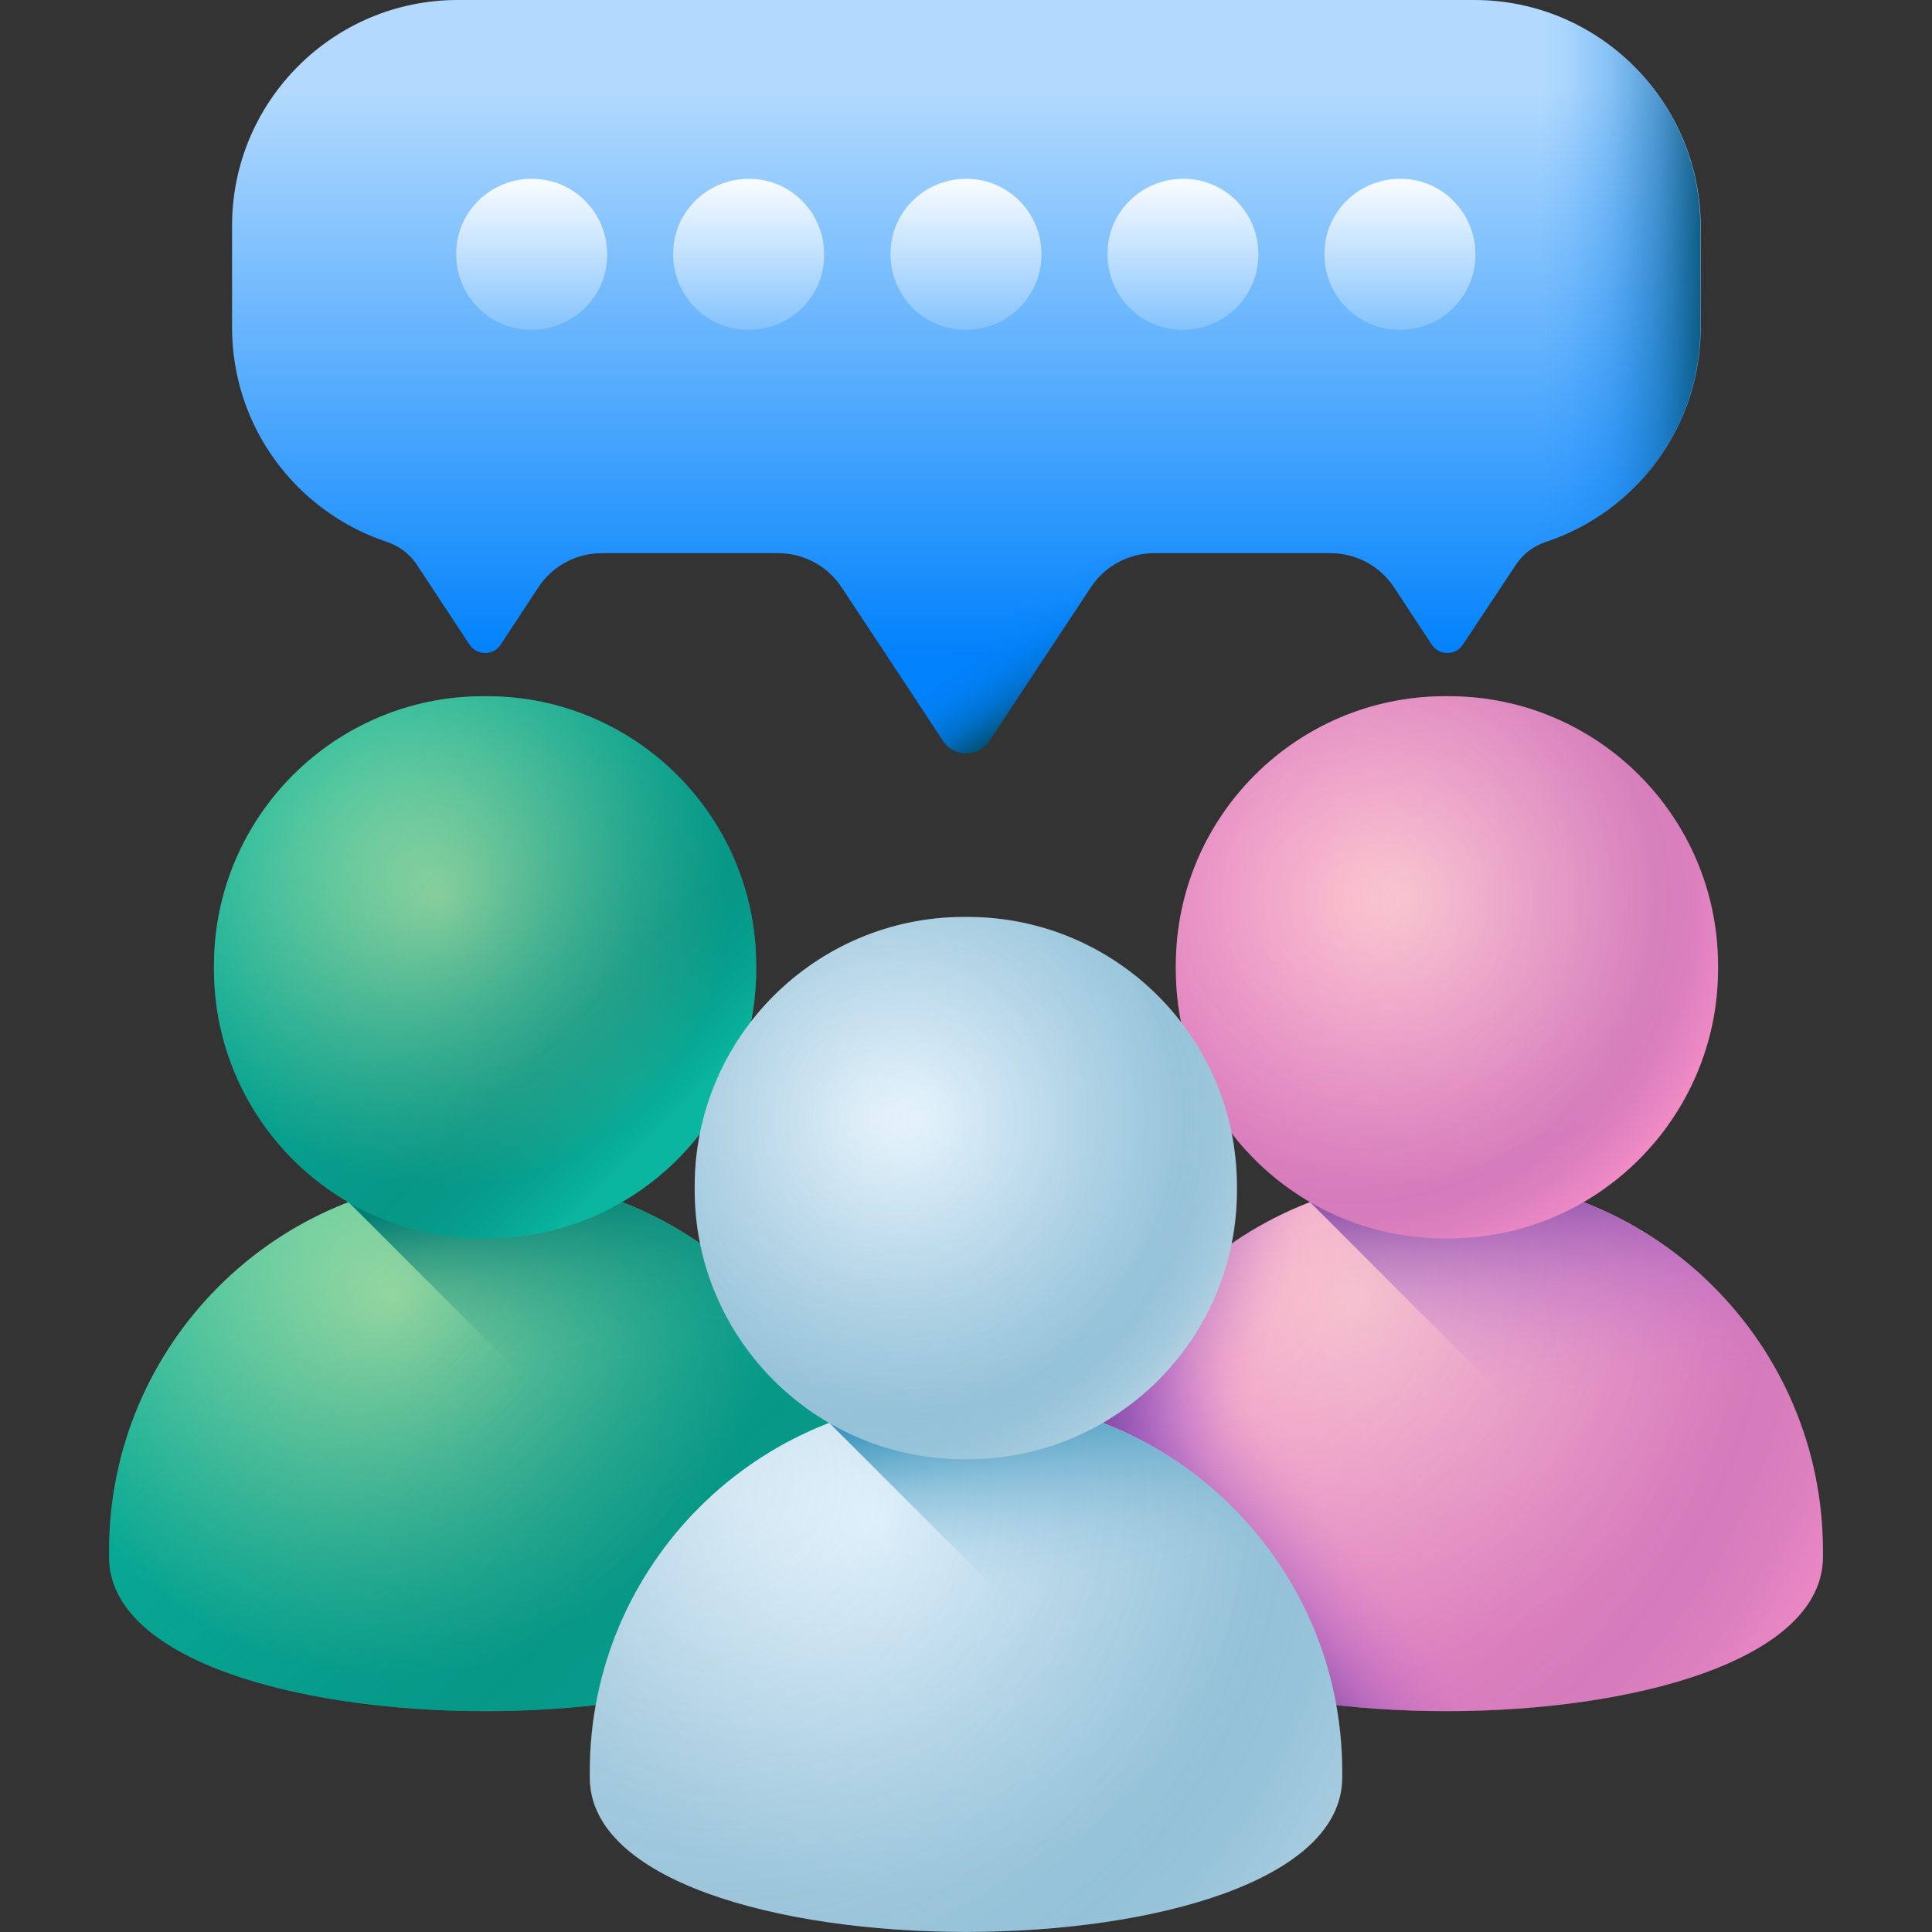
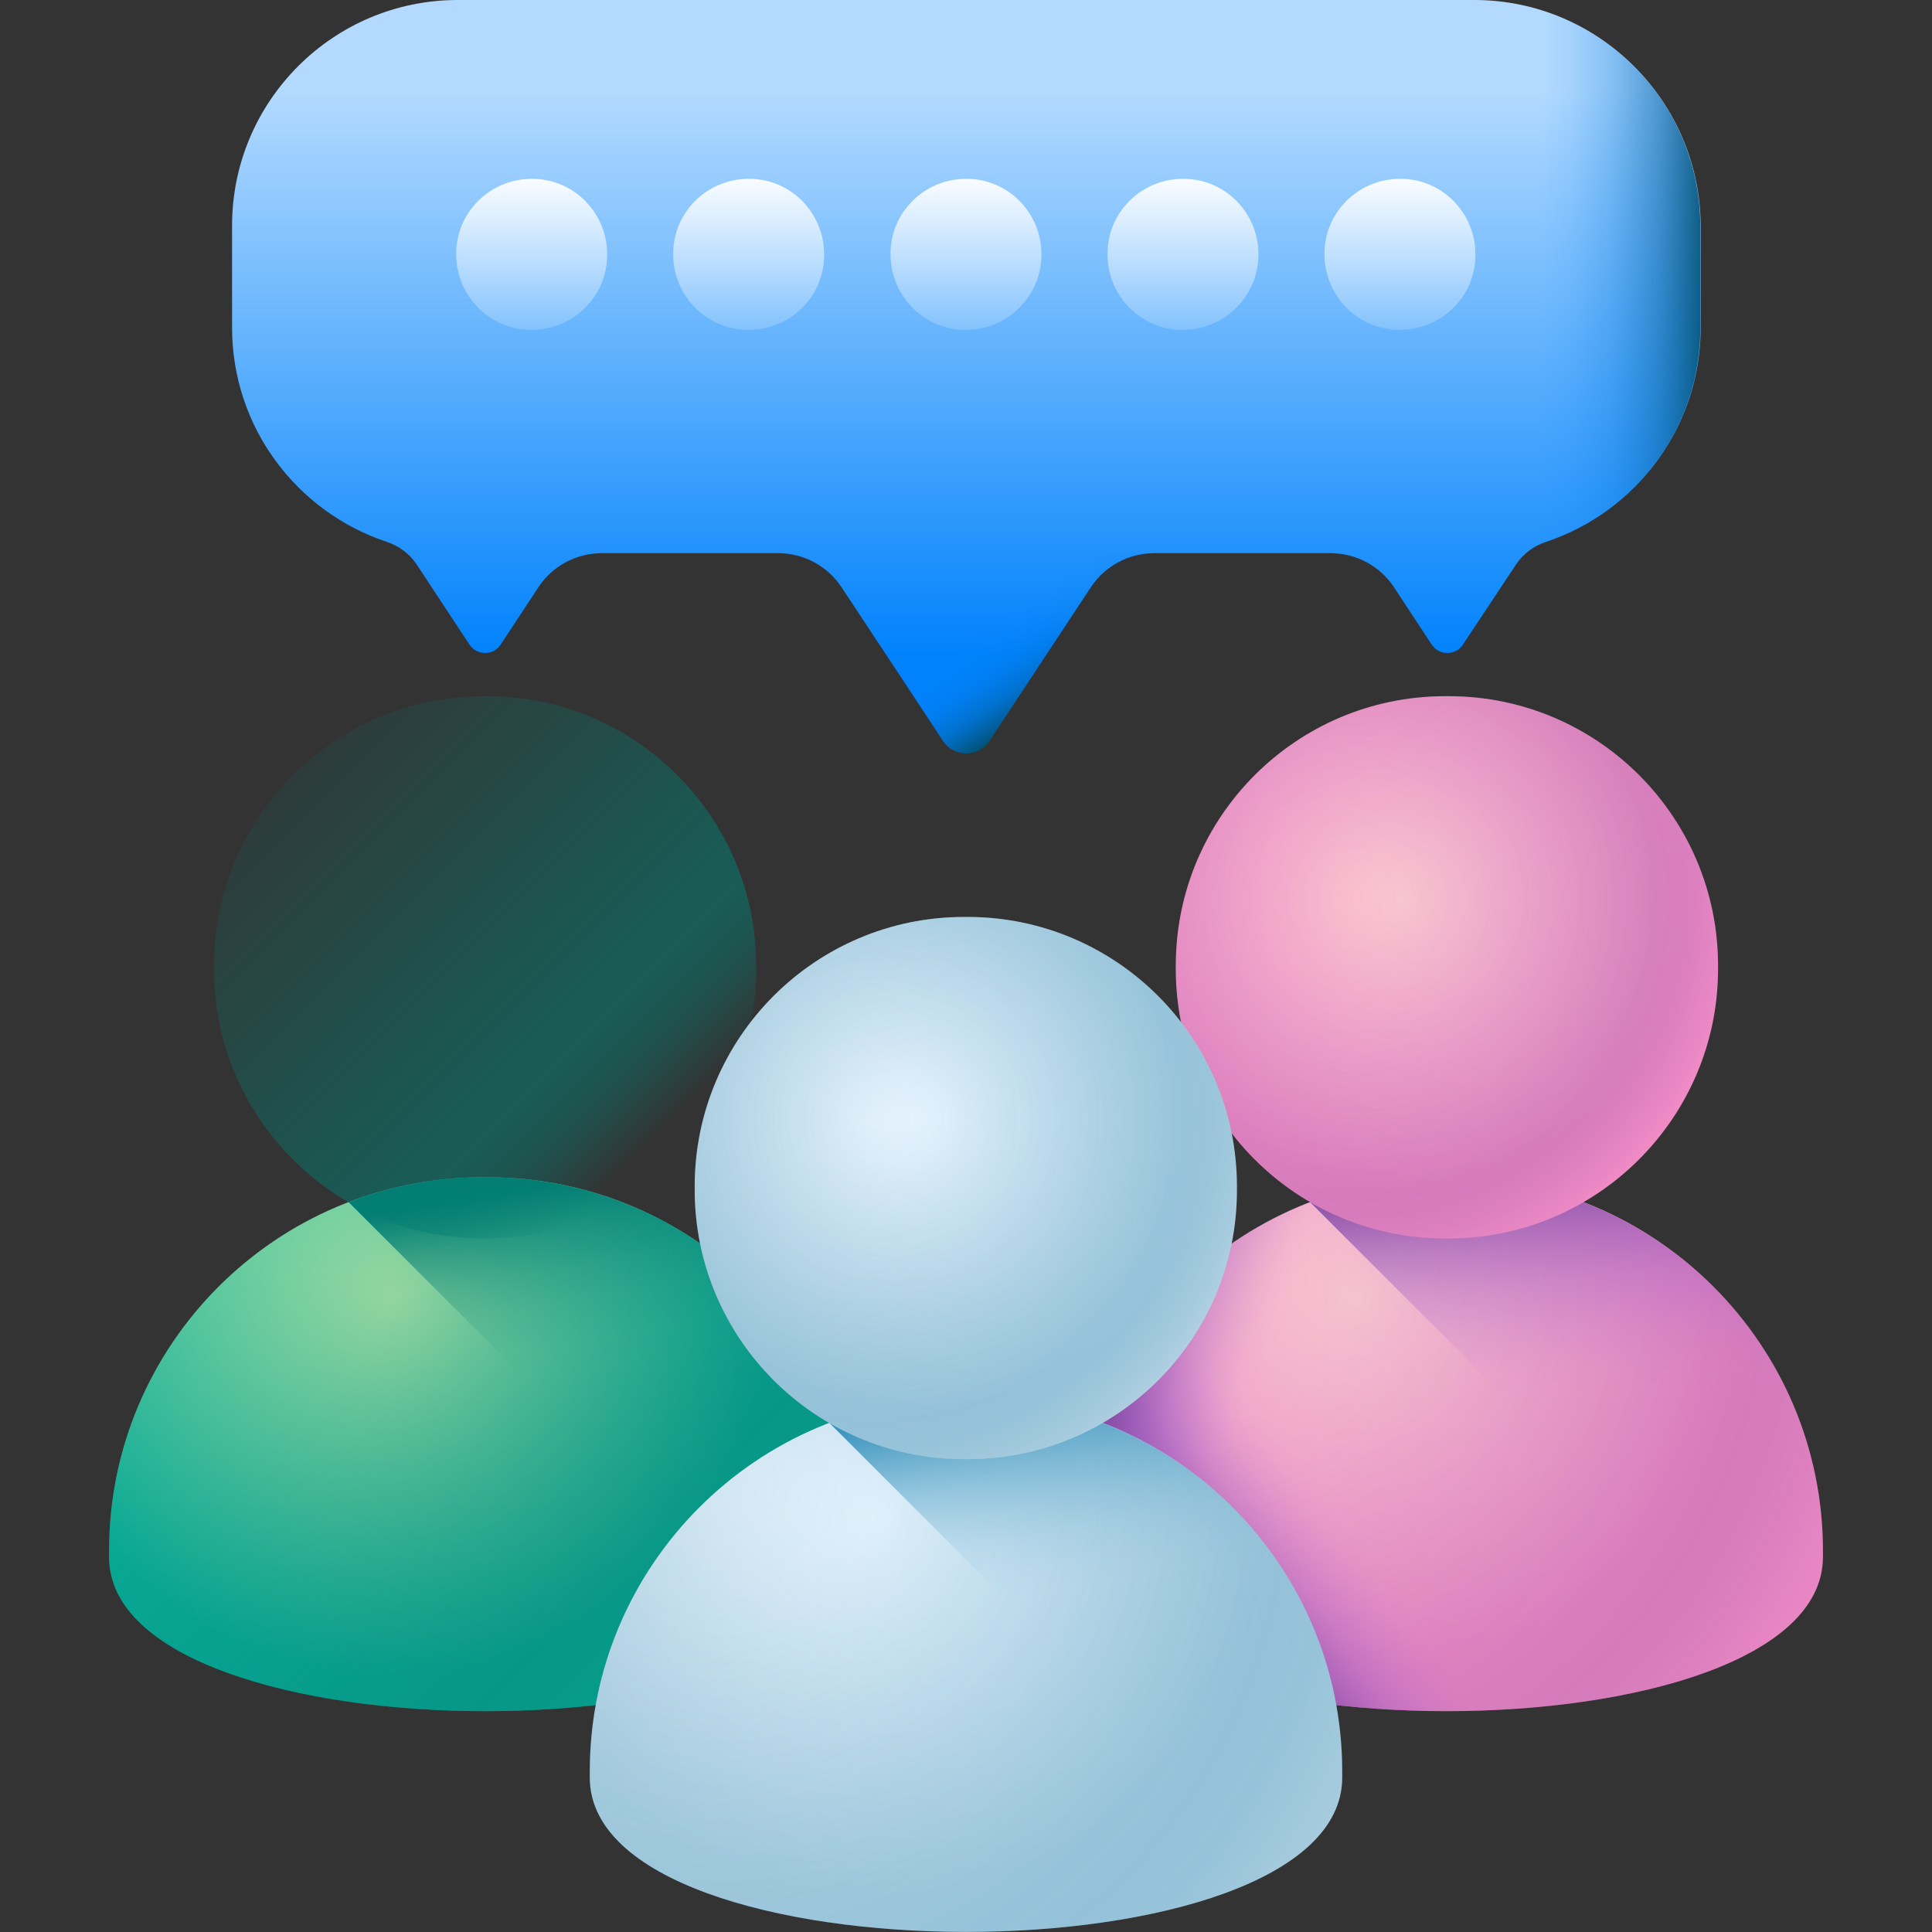
<svg xmlns="http://www.w3.org/2000/svg" xmlns:xlink="http://www.w3.org/1999/xlink" id="Layer_3" viewBox="0 0 512 512">
  <rect x="0" y="0" width="512" height="512" fill="#333333" stroke="none" />
  <linearGradient id="lg1">
    <stop offset="0" stop-color="#fbc9cf" />
    <stop offset="1" stop-color="#f28cc4" />
  </linearGradient>
  <radialGradient id="SVGID_1_" cx="359.32" cy="170.16" gradientTransform="matrix(1 0 0 -1 0 514)" gradientUnits="userSpaceOnUse" r="100.63" xlink:href="#lg1" />
  <linearGradient id="lg2">
    <stop offset="0" stop-color="#af66da" stop-opacity="0" />
    <stop offset=".77" stop-color="#814aa0" />
    <stop offset=".81" stop-color="#824aa1" stop-opacity=".98" />
    <stop offset=".84" stop-color="#854ca5" stop-opacity=".9" />
    <stop offset=".88" stop-color="#8a50ac" stop-opacity=".79" />
    <stop offset=".91" stop-color="#9254b6" stop-opacity=".62" />
    <stop offset=".95" stop-color="#9c5ac2" stop-opacity=".4" />
    <stop offset=".98" stop-color="#a862d1" stop-opacity=".14" />
    <stop offset="1" stop-color="#af66da" stop-opacity="0" />
  </linearGradient>
  <radialGradient id="SVGID_00000001656374099453702880000009877361420048113807_" cx="319.36" cy="180.16" gradientTransform="matrix(1 0 0 -1 0 514)" gradientUnits="userSpaceOnUse" r="193.15" xlink:href="#lg2" />
  <linearGradient id="lg3">
    <stop offset="0" stop-color="#af66da" stop-opacity="0" />
    <stop offset=".12" stop-color="#ad64d7" stop-opacity=".04" />
    <stop offset=".29" stop-color="#a761d0" stop-opacity=".16" />
    <stop offset=".5" stop-color="#9e5cc5" stop-opacity=".35" />
    <stop offset=".72" stop-color="#9254b6" stop-opacity=".61" />
    <stop offset=".97" stop-color="#834ba2" stop-opacity=".95" />
    <stop offset="1" stop-color="#814aa0" />
  </linearGradient>
  <linearGradient id="SVGID_00000073708496210843023260000000571047968072069005_" gradientTransform="matrix(1 0 0 -1 0 514)" gradientUnits="userSpaceOnUse" x1="360.941" x2="330.621" xlink:href="#lg3" y1="103.962" y2="81.042" />
  <linearGradient id="SVGID_00000013193268610838238500000002419028003536709305_" gradientTransform="matrix(1 0 0 -1 0 514)" gradientUnits="userSpaceOnUse" x1="332.083" x2="297.333" xlink:href="#lg3" y1="145.797" y2="158.367" />
  <linearGradient id="SVGID_00000142894213592696655250000003758735753627152806_" gradientTransform="matrix(1 0 0 -1 0 514)" gradientUnits="userSpaceOnUse" x1="415.935" x2="409.525" xlink:href="#lg3" y1="144.852" y2="204.502" />
  <radialGradient id="SVGID_00000081630695887371156470000007165553195251884943_" cx="371.69" cy="275.98" gradientTransform="matrix(1 0 0 -1 0 514)" gradientUnits="userSpaceOnUse" r="76.77" xlink:href="#lg1" />
  <radialGradient id="SVGID_00000084525423399739109770000006848679784928360617_" cx="358.59" cy="275.71" gradientTransform="matrix(1 0 0 -1 0 514)" gradientUnits="userSpaceOnUse" r="104.03" xlink:href="#lg2" />
  <linearGradient id="lg4">
    <stop offset="0" stop-color="#c9f6b0" />
    <stop offset="1" stop-color="#0ab69f" />
  </linearGradient>
  <radialGradient id="SVGID_00000140704247518964932030000001867070836451680921_" cx="104.47" cy="170.16" gradientTransform="matrix(1 0 0 -1 0 514)" gradientUnits="userSpaceOnUse" r="100.63" xlink:href="#lg4" />
  <linearGradient id="lg5">
    <stop offset="0" stop-color="#037e73" stop-opacity="0" />
    <stop offset=".77" stop-color="#037e73" />
    <stop offset=".81" stop-color="#037e73" stop-opacity=".97" />
    <stop offset=".85" stop-color="#037e73" stop-opacity=".88" />
    <stop offset=".89" stop-color="#037e73" stop-opacity=".73" />
    <stop offset=".93" stop-color="#037e73" stop-opacity=".51" />
    <stop offset=".97" stop-color="#037e73" stop-opacity=".24" />
    <stop offset="1" stop-color="#037e73" stop-opacity="0" />
  </linearGradient>
  <linearGradient id="SVGID_00000158010686087810438010000010726325859652762043_" gradientTransform="matrix(1 0 0 -1 0 514)" gradientUnits="userSpaceOnUse" x1="25.396" x2="194.596" xlink:href="#lg5" y1="221.176" y2="51.976" />
  <linearGradient id="SVGID_00000101069241338758348910000001237848791382907032_" gradientTransform="matrix(1 0 0 -1 0 514)" gradientUnits="userSpaceOnUse" x1="160.498" x2="152.118" y1="152.451" y2="201.251">
    <stop offset="0" stop-color="#037e73" stop-opacity="0" />
    <stop offset=".15" stop-color="#037e73" stop-opacity=".04" />
    <stop offset=".34" stop-color="#037e73" stop-opacity=".16" />
    <stop offset=".55" stop-color="#037e73" stop-opacity=".36" />
    <stop offset=".77" stop-color="#037e73" stop-opacity=".64" />
    <stop offset="1" stop-color="#037e73" />
  </linearGradient>
  <radialGradient id="SVGID_00000065055735590674110830000002602299062073587586_" cx="116.84" cy="275.98" gradientTransform="matrix(1 0 0 -1 0 514)" gradientUnits="userSpaceOnUse" r="76.77" xlink:href="#lg4" />
  <linearGradient id="SVGID_00000129199418524154632170000002919962388414312084_" gradientTransform="matrix(1 0 0 -1 0 514)" gradientUnits="userSpaceOnUse" x1="60.02" x2="173.55" xlink:href="#lg5" y1="326.22" y2="212.69" />
  <linearGradient id="lg6">
    <stop offset="0" stop-color="#eaf6ff" />
    <stop offset="1" stop-color="#b4d2e2" />
  </linearGradient>
  <radialGradient id="SVGID_00000090990556655128687450000007855492826342336152_" cx="231.89" cy="111.65" gradientTransform="matrix(1 0 0 -1 0 514)" gradientUnits="userSpaceOnUse" r="100.63" xlink:href="#lg6" />
  <linearGradient id="lg7">
    <stop offset="0" stop-color="#3692bc" stop-opacity="0" />
    <stop offset=".77" stop-color="#3692bc" />
    <stop offset=".8" stop-color="#3692bc" stop-opacity=".98" />
    <stop offset=".84" stop-color="#3692bc" stop-opacity=".92" />
    <stop offset=".87" stop-color="#3692bc" stop-opacity=".82" />
    <stop offset=".9" stop-color="#3692bc" stop-opacity=".67" />
    <stop offset=".94" stop-color="#3692bc" stop-opacity=".49" />
    <stop offset=".97" stop-color="#3692bc" stop-opacity=".27" />
    <stop offset="1" stop-color="#3692bc" stop-opacity="0" />
  </linearGradient>
  <radialGradient id="SVGID_00000166663640710083862500000004362100723722421672_" cx="191.94" cy="121.66" gradientTransform="matrix(1 0 0 -1 0 514)" gradientUnits="userSpaceOnUse" r="193.15" xlink:href="#lg7" />
  <linearGradient id="SVGID_00000049200827392900549460000008462345915414095746_" gradientTransform="matrix(1 0 0 -1 0 514)" gradientUnits="userSpaceOnUse" x1="287.919" x2="277.569" y1="94.702" y2="146.952">
    <stop offset="0" stop-color="#3692bc" stop-opacity="0" />
    <stop offset=".12" stop-color="#3692bc" stop-opacity=".03" />
    <stop offset=".27" stop-color="#3692bc" stop-opacity=".1" />
    <stop offset=".43" stop-color="#3692bc" stop-opacity=".23" />
    <stop offset=".6" stop-color="#3692bc" stop-opacity=".41" />
    <stop offset=".77" stop-color="#3692bc" stop-opacity=".64" />
    <stop offset=".95" stop-color="#3692bc" stop-opacity=".92" />
    <stop offset="1" stop-color="#3692bc" />
  </linearGradient>
  <radialGradient id="SVGID_00000021078656260565283540000003333004413510581382_" cx="244.26" cy="217.48" gradientTransform="matrix(1 0 0 -1 0 514)" gradientUnits="userSpaceOnUse" r="76.77" xlink:href="#lg6" />
  <radialGradient id="SVGID_00000165216734094406121320000017157413331552145053_" cx="231.17" cy="217.2" gradientTransform="matrix(1 0 0 -1 0 514)" gradientUnits="userSpaceOnUse" r="104.03" xlink:href="#lg7" />
  <linearGradient id="SVGID_00000028282644800625410870000009898654021230005430_" gradientTransform="matrix(1 0 0 -1 0 514)" gradientUnits="userSpaceOnUse" x1="255.99" x2="255.99" y1="490.33" y2="340.29">
    <stop offset="0" stop-color="#b3dafe" />
    <stop offset="1" stop-color="#0182fc" />
  </linearGradient>
  <linearGradient id="lg8">
    <stop offset="0" stop-color="#fff" stop-opacity="0" />
    <stop offset=".09" stop-color="#fff" stop-opacity=".02" />
    <stop offset=".22" stop-color="#fff" stop-opacity=".09" />
    <stop offset=".36" stop-color="#fff" stop-opacity=".2" />
    <stop offset=".52" stop-color="#fff" stop-opacity=".36" />
    <stop offset=".69" stop-color="#fff" stop-opacity=".56" />
    <stop offset=".87" stop-color="#fff" stop-opacity=".8" />
    <stop offset="1" stop-color="#fff" />
  </linearGradient>
  <linearGradient id="SVGID_00000116212754655746414750000017288348926096801716_" gradientTransform="matrix(1 0 0 -1 0 514)" gradientUnits="userSpaceOnUse" x1="140.94" x2="140.94" xlink:href="#lg8" y1="404.78" y2="469.08" />
  <linearGradient id="SVGID_00000098936734255084521250000017207881489707210414_" gradientTransform="matrix(1 0 0 -1 0 514)" gradientUnits="userSpaceOnUse" x1="198.47" x2="198.47" xlink:href="#lg8" y1="404.78" y2="469.08" />
  <linearGradient id="SVGID_00000150780662115619950070000008115830360414473122_" gradientTransform="matrix(1 0 0 -1 0 514)" gradientUnits="userSpaceOnUse" x1="256" x2="256" xlink:href="#lg8" y1="404.78" y2="469.08" />
  <linearGradient id="SVGID_00000142147349796501601910000007101293693672755628_" gradientTransform="matrix(1 0 0 -1 0 514)" gradientUnits="userSpaceOnUse" x1="313.53" x2="313.53" xlink:href="#lg8" y1="404.78" y2="469.08" />
  <linearGradient id="SVGID_00000070094633551492162100000005495916860946490758_" gradientTransform="matrix(1 0 0 -1 0 514)" gradientUnits="userSpaceOnUse" x1="371.05" x2="371.05" xlink:href="#lg8" y1="404.78" y2="469.08" />
  <linearGradient id="lg9">
    <stop offset="0" stop-color="#0182fc" stop-opacity="0" />
    <stop offset=".16" stop-color="#017ef2" stop-opacity=".07" />
    <stop offset=".4" stop-color="#0174d6" stop-opacity=".25" />
    <stop offset=".68" stop-color="#0163a8" stop-opacity=".56" />
    <stop offset=".99" stop-color="#014d69" stop-opacity=".98" />
    <stop offset="1" stop-color="#024c67" />
  </linearGradient>
  <linearGradient id="SVGID_00000049190252199582749300000011598096365010342281_" gradientTransform="matrix(1 0 0 -1 0 514)" gradientUnits="userSpaceOnUse" x1="408.45" x2="454.21" xlink:href="#lg9" y1="427.429" y2="427.429" />
  <linearGradient id="SVGID_00000178190342049432873270000000096705288005678005_" gradientTransform="matrix(1 0 0 -1 0 514)" gradientUnits="userSpaceOnUse" x1="266.584" x2="281.314" xlink:href="#lg9" y1="351.066" y2="328.486" />
  <g>
    <g>
      <g>
        <g>
          <path d="m283.7 412.6c0-.6 0-1.2 0-1.8.1-54.5 44.3-98.7 98.8-98.8h1.8c54.5.1 98.7 44.3 98.8 98.8v1.8c-.1 54.5-199.3 54.5-199.4 0z" fill="url(#SVGID_1_)" />
          <path d="m283.7 412.6c0-.6 0-1.2 0-1.8.1-54.5 44.3-98.7 98.8-98.8h1.8c54.5.1 98.7 44.3 98.8 98.8v1.8c-.1 54.5-199.3 54.5-199.4 0z" fill="url(#SVGID_00000001656374099453702880000009877361420048113807_)" opacity=".25" />
          <path d="m283.7 412.6c0-.6 0-1.2 0-1.8.1-54.5 44.3-98.7 98.8-98.8h1.8c54.5.1 98.7 44.3 98.8 98.8v1.8c-.1 54.5-199.3 54.5-199.4 0z" fill="url(#SVGID_00000073708496210843023260000000571047968072069005_)" />
          <path d="m283.7 412.6c0-.6 0-1.2 0-1.8.1-54.5 44.3-98.7 98.8-98.8h1.8c54.5.1 98.7 44.3 98.8 98.8v1.8c-.1 54.5-199.3 54.5-199.4 0z" fill="url(#SVGID_00000013193268610838238500000002419028003536709305_)" />
          <path d="m384.3 312c-.6 0-1.2 0-1.8 0-12.5 0-24.4 2.4-35.3 6.6l118.4 118.4c10.9-6.3 17.5-14.4 17.5-24.4 0-.6 0-1.2 0-1.8-.1-54.4-44.3-98.6-98.8-98.8z" fill="url(#SVGID_00000142894213592696655250000003758735753627152806_)" />
        </g>
        <path d="m384.1 328.2c-.4 0-.9 0-1.3 0-39.3-.1-71.1-32-71.2-71.2 0-.4 0-.9 0-1.3.1-39.3 32-71.1 71.2-71.2h1.3c39.3.1 71.1 32 71.2 71.2v1.3c-.1 39.2-32 71.1-71.2 71.2z" fill="url(#SVGID_00000081630695887371156470000007165553195251884943_)" />
        <path d="m384.1 328.2c-.4 0-.9 0-1.3 0-39.3-.1-71.1-32-71.2-71.2 0-.4 0-.9 0-1.3.1-39.3 32-71.1 71.2-71.2h1.3c39.3.1 71.1 32 71.2 71.2v1.3c-.1 39.2-32 71.1-71.2 71.2z" fill="url(#SVGID_00000084525423399739109770000006848679784928360617_)" opacity=".25" />
      </g>
      <g>
        <g>
          <path d="m28.9 412.6c0-.6 0-1.2 0-1.8.1-54.5 44.3-98.7 98.8-98.8h1.8c54.5.1 98.7 44.3 98.8 98.8v1.8c-.1 54.5-199.3 54.5-199.4 0z" fill="url(#SVGID_00000140704247518964932030000001867070836451680921_)" />
          <path d="m28.9 412.6c0-.6 0-1.2 0-1.8.1-54.5 44.3-98.7 98.8-98.8h1.8c54.5.1 98.7 44.3 98.8 98.8v1.8c-.1 54.5-199.3 54.5-199.4 0z" fill="url(#SVGID_00000158010686087810438010000010726325859652762043_)" opacity=".55" />
          <path d="m129.5 312c-.6 0-1.2 0-1.8 0-12.4 0-24.4 2.4-35.3 6.6l118.4 118.4c10.9-6.3 17.5-14.4 17.6-24.4 0-.6 0-1.2 0-1.8-.2-54.4-44.4-98.6-98.9-98.8z" fill="url(#SVGID_00000101069241338758348910000001237848791382907032_)" />
        </g>
-         <path d="m129.2 328.2c-.4 0-.9 0-1.3 0-39.3-.1-71.1-32-71.2-71.2 0-.4 0-.9 0-1.3.1-39.3 32-71.1 71.2-71.2h1.3c39.3.1 71.1 32 71.2 71.2v1.3c0 39.2-31.9 71.1-71.2 71.2z" fill="url(#SVGID_00000065055735590674110830000002602299062073587586_)" />
        <path d="m129.2 328.2c-.4 0-.9 0-1.3 0-39.3-.1-71.1-32-71.2-71.2 0-.4 0-.9 0-1.3.1-39.3 32-71.1 71.2-71.2h1.3c39.3.1 71.1 32 71.2 71.2v1.3c0 39.2-31.9 71.1-71.2 71.2z" fill="url(#SVGID_00000129199418524154632170000002919962388414312084_)" opacity=".55" />
      </g>
      <g>
        <g>
          <path d="m156.3 471.1c0-.6 0-1.2 0-1.8.1-54.5 44.3-98.7 98.8-98.8h1.8c54.5.1 98.7 44.3 98.8 98.8v1.8c-.1 54.5-199.3 54.5-199.4 0z" fill="url(#SVGID_00000090990556655128687450000007855492826342336152_)" />
          <path d="m156.3 471.1c0-.6 0-1.2 0-1.8.1-54.5 44.3-98.7 98.8-98.8h1.8c54.5.1 98.7 44.3 98.8 98.8v1.8c-.1 54.5-199.3 54.5-199.4 0z" fill="url(#SVGID_00000166663640710083862500000004362100723722421672_)" opacity=".25" />
          <path d="m256.9 370.5c-.6 0-1.2 0-1.8 0-12.4 0-24.4 2.4-35.3 6.6l118.4 118.4c10.9-6.3 17.5-14.4 17.5-24.4 0-.6 0-1.2 0-1.8-.1-54.4-44.3-98.6-98.8-98.8z" fill="url(#SVGID_00000049200827392900549460000008462345915414095746_)" />
        </g>
        <g>
          <path d="m256.6 386.7c-.4 0-.9 0-1.3 0-39.3-.1-71.1-32-71.2-71.2 0-.4 0-.9 0-1.3.1-39.3 32-71.1 71.2-71.2h1.3c39.3.1 71.1 32 71.2 71.2v1.3c0 39.3-31.9 71.1-71.2 71.2z" fill="url(#SVGID_00000021078656260565283540000003333004413510581382_)" />
          <path d="m256.6 386.7c-.4 0-.9 0-1.3 0-39.3-.1-71.1-32-71.2-71.2 0-.4 0-.9 0-1.3.1-39.3 32-71.1 71.2-71.2h1.3c39.3.1 71.1 32 71.2 71.2v1.3c0 39.3-31.9 71.1-71.2 71.2z" fill="url(#SVGID_00000165216734094406121320000017157413331552145053_)" opacity=".25" />
        </g>
      </g>
    </g>
    <g>
      <path d="m390.7 0h-269.4c-33 0-59.8 26.8-59.8 59.8v27c0 26.5 17.2 48.9 41 56.8 3.3 1.1 6.1 3.2 8 6.1l13.9 21.1c2 3 6.4 3 8.3 0l10-15.2c3.7-5.6 10-9 16.8-9h46.7c6.8 0 13.1 3.4 16.8 9l26.9 40.7c2.9 4.4 9.4 4.4 12.3 0l26.9-40.7c3.7-5.6 10-9 16.8-9h46.7c6.8 0 13.1 3.4 16.8 9l10 15.2c2 3 6.4 3 8.3 0l14-21.1c1.9-2.9 4.7-5 8-6.1 23.8-7.9 41-30.3 41-56.8v-27c-.2-33-27-59.8-60-59.8z" fill="url(#SVGID_00000028282644800625410870000009898654021230005430_)" />
      <g>
        <path d="m141.1 87.4c-.1 0-.2 0-.4 0-10.9 0-19.7-8.9-19.8-19.8 0-.1 0-.2 0-.4 0-10.9 8.9-19.7 19.8-19.8h.4c10.9 0 19.7 8.9 19.8 19.8v.4c0 10.9-8.9 19.7-19.8 19.8z" fill="url(#SVGID_00000116212754655746414750000017288348926096801716_)" />
        <path d="m198.6 87.4c-.1 0-.2 0-.4 0-10.9 0-19.7-8.9-19.8-19.8 0-.1 0-.2 0-.4 0-10.9 8.9-19.7 19.8-19.8h.4c10.9 0 19.7 8.9 19.8 19.8v.4c0 10.9-8.8 19.7-19.8 19.8z" fill="url(#SVGID_00000098936734255084521250000017207881489707210414_)" />
        <path d="m256.2 87.4c-.1 0-.2 0-.4 0-10.9 0-19.7-8.9-19.8-19.8 0-.1 0-.2 0-.4 0-10.9 8.9-19.7 19.8-19.8h.4c10.9 0 19.7 8.9 19.8 19.8v.4c-.1 10.9-8.9 19.7-19.8 19.8z" fill="url(#SVGID_00000150780662115619950070000008115830360414473122_)" />
        <path d="m313.7 87.4c-.1 0-.2 0-.4 0-10.9 0-19.7-8.9-19.8-19.8 0-.1 0-.2 0-.4 0-10.9 8.9-19.7 19.8-19.8h.4c10.9 0 19.7 8.9 19.8 19.8v.4c-.1 10.9-8.9 19.7-19.8 19.8z" fill="url(#SVGID_00000142147349796501601910000007101293693672755628_)" />
        <path d="m371.2 87.4c-.1 0-.2 0-.4 0-10.9 0-19.7-8.9-19.8-19.8 0-.1 0-.2 0-.4 0-10.9 8.9-19.7 19.8-19.8h.4c10.9 0 19.7 8.9 19.8 19.8v.4c0 10.9-8.9 19.7-19.8 19.8z" fill="url(#SVGID_00000070094633551492162100000005495916860946490758_)" />
      </g>
      <path d="m390.7 0h-95.6v149.8c3.1-2 6.8-3.1 10.7-3.1h46.7c6.8 0 13.1 3.4 16.8 9l10 15.2c2 3 6.4 3 8.3 0l14-21.1c1.9-2.9 4.7-5 8-6.1 23.8-7.9 41-30.3 41-56.8v-27c-.1-33.1-26.9-59.9-59.9-59.9z" fill="url(#SVGID_00000049190252199582749300000011598096365010342281_)" />
      <path d="m223 155.7 26.9 40.7c2.9 4.4 9.4 4.4 12.3 0l26.9-40.7c3.7-5.6 10-9 16.8-9h-99.5c6.6 0 12.9 3.4 16.6 9z" fill="url(#SVGID_00000178190342049432873270000000096705288005678005_)" />
    </g>
  </g>
</svg>